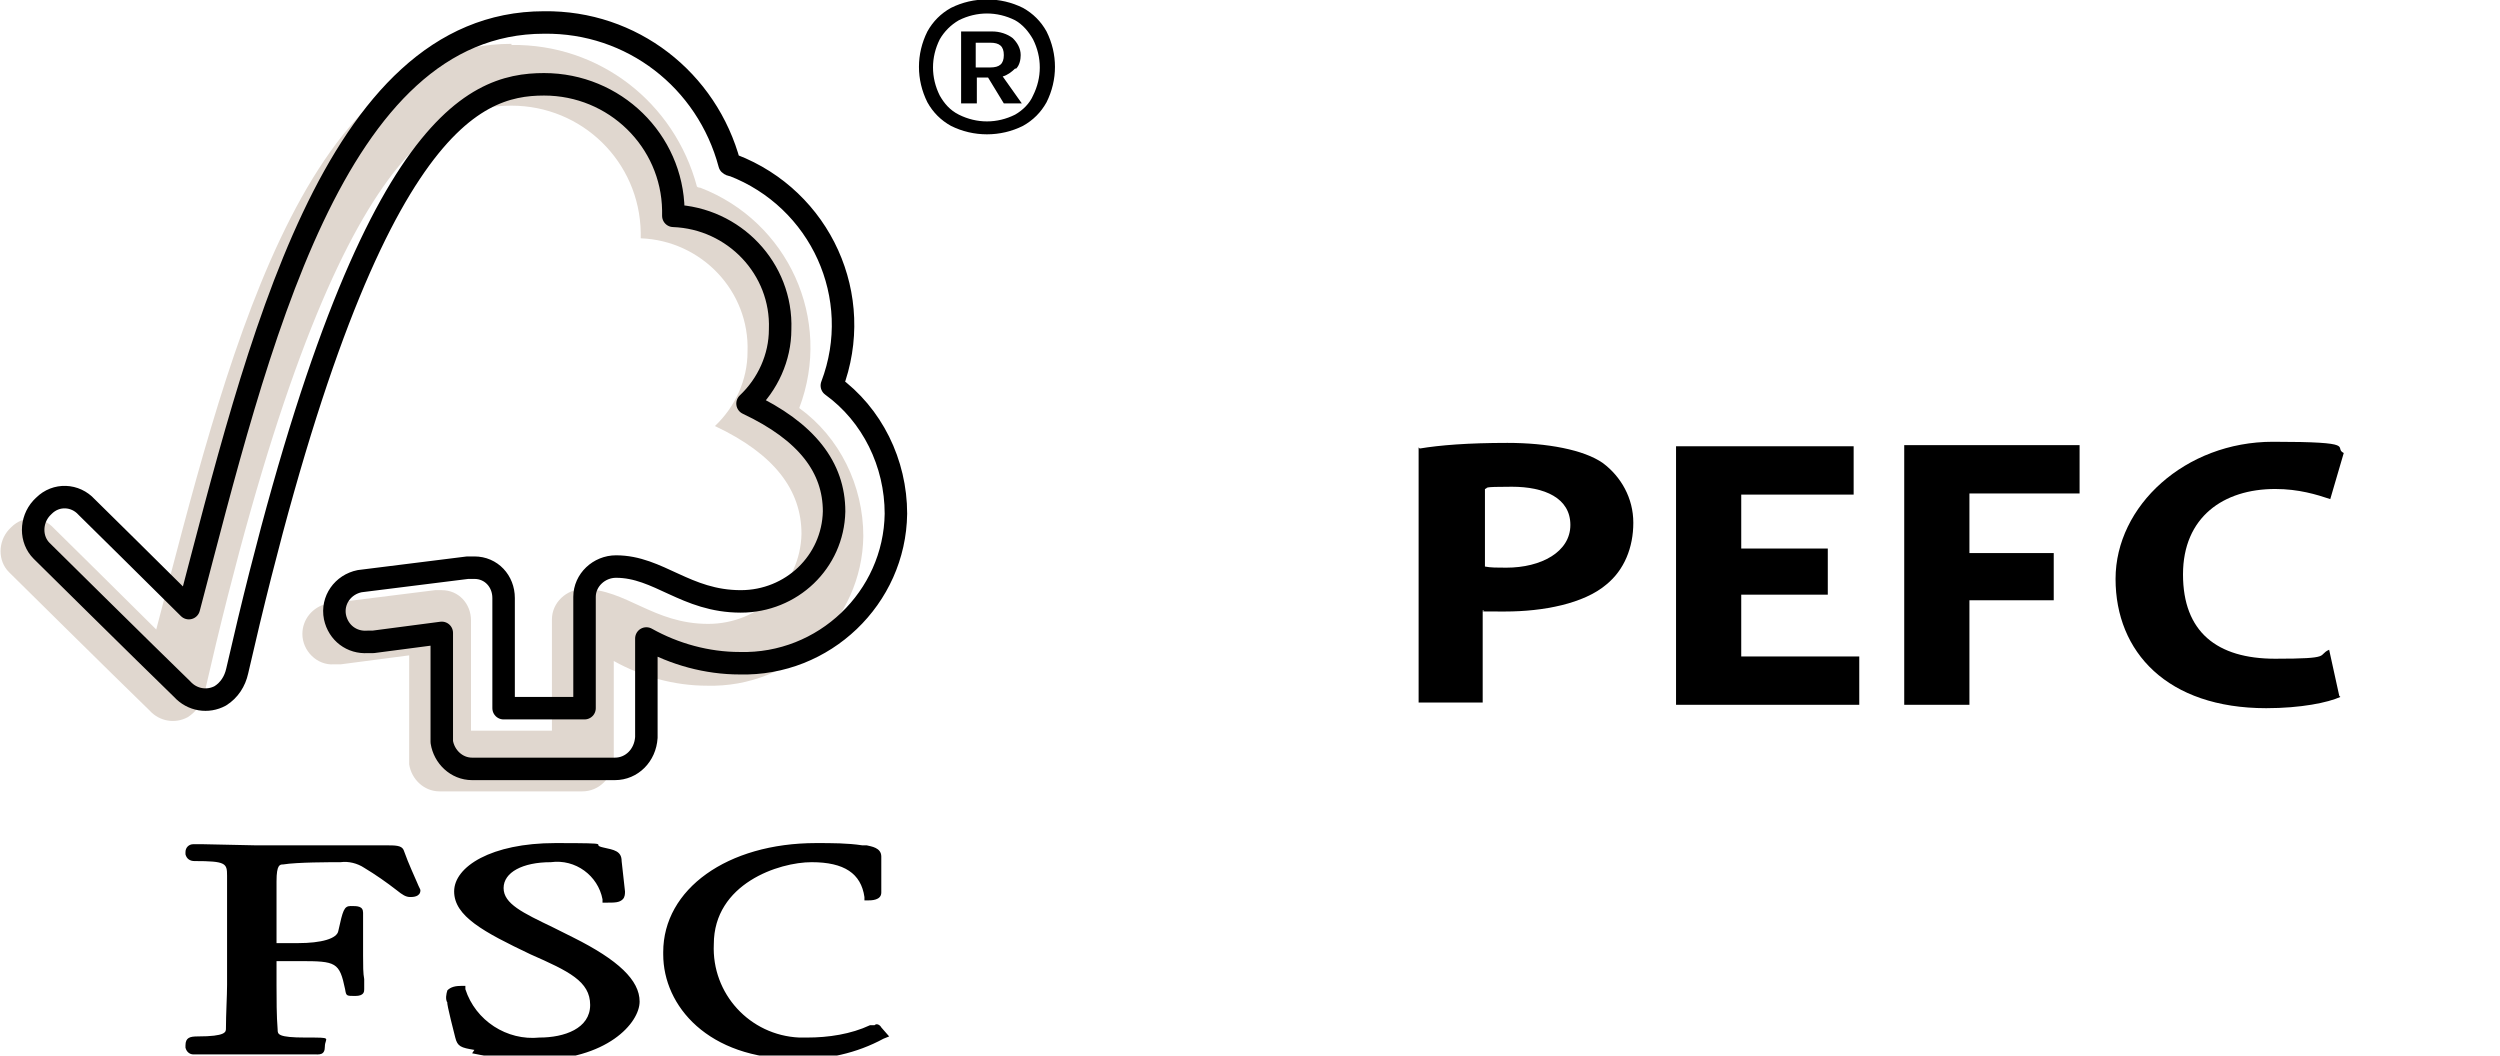
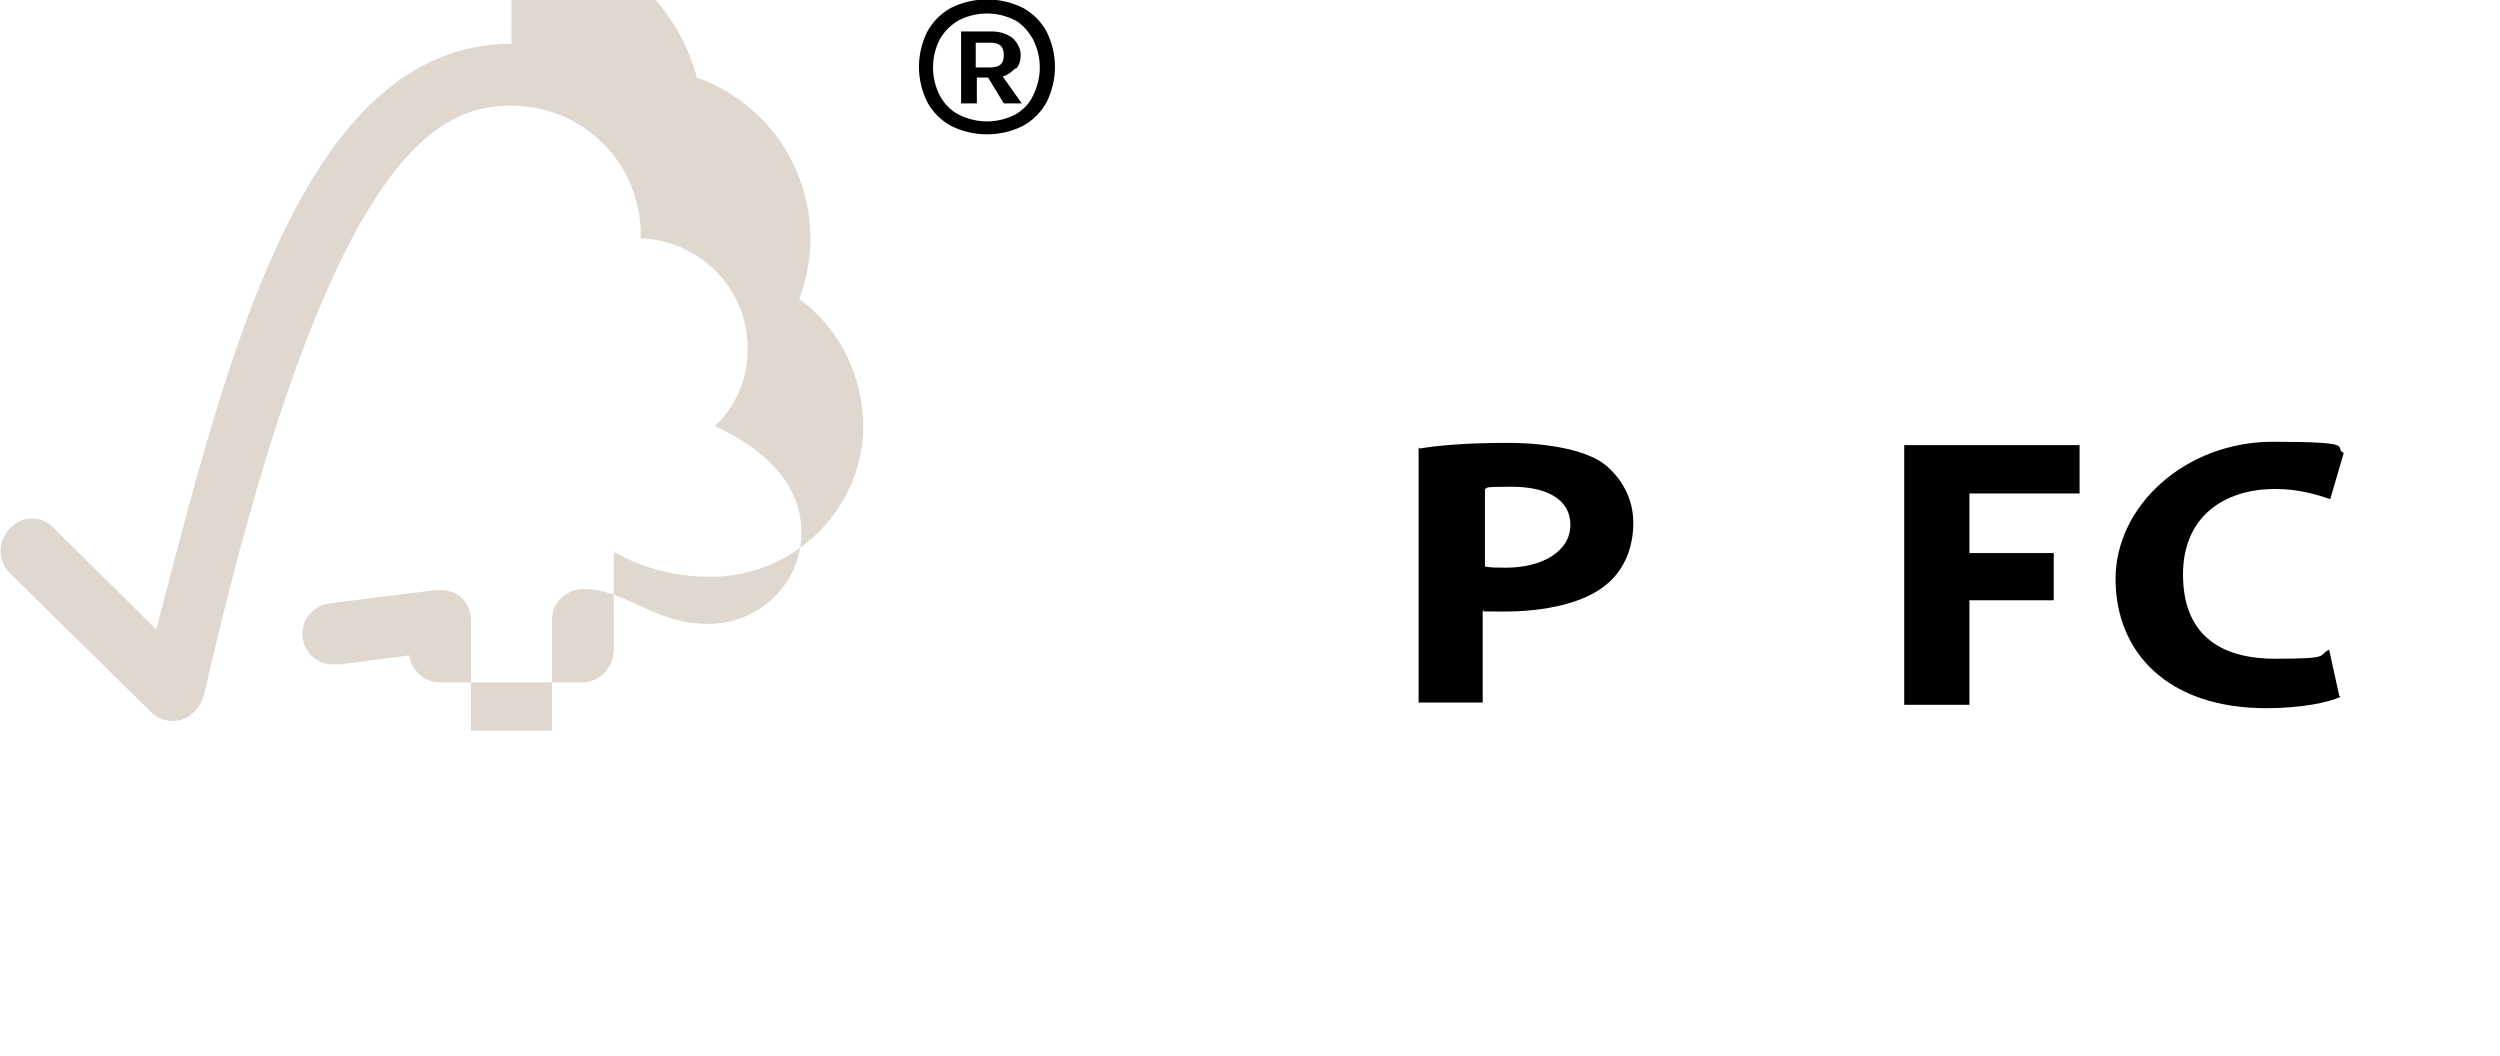
<svg xmlns="http://www.w3.org/2000/svg" id="Ebene_2" version="1.1" viewBox="0 0 222.4 93.9">
  <defs>
    <style>
      .st0 {
        fill: none;
        stroke: #000;
        stroke-linecap: round;
        stroke-linejoin: round;
        stroke-width: 2px;
      }

      .st1 {
        fill: #e0d7cf;
      }
    </style>
  </defs>
  <g id="Ebene_1-2">
-     <path id="Vereinigungsmenge_2" d="M59,84.7c0-5.6,5.7-9.7,13.6-9.7,1.4,0,2.8,0,4.1.2h.4c.4.1,1.3.2,1.3,1v3.2c0,.7-.9.7-1.2.7h-.3v-.3c-.3-2.1-1.8-3.1-4.7-3.1s-8.7,1.9-8.7,7.3c-.2,4.4,3.2,8.1,7.6,8.3h.7c1.9,0,3.9-.3,5.6-1.1h.4c.2-.2.5,0,.6.2h0s.7.8.7.8l-.5.2c-2.4,1.3-5.1,1.9-7.8,1.8-7.8,0-11.8-4.7-11.8-9.3h0ZM42.2,93.4c-1.2-.2-1.5-.3-1.7-1.1,0,0-.8-3.1-.7-3.1-.2-.3-.1-.8,0-1.1.3-.3.7-.4,1.3-.4h.3v.3c.9,2.8,3.7,4.6,6.6,4.3,2.2,0,4.5-.8,4.5-2.9s-1.9-3-5.3-4.5c-4.2-2-6.8-3.4-6.8-5.6s3.3-4.3,9-4.3,2.9.1,4.3.4c.9.2,1.6.3,1.6,1.2l.3,2.7c0,.2,0,.5-.2.7-.3.3-.7.3-1.5.3h-.3v-.3c-.4-2.1-2.4-3.6-4.6-3.3-2.5,0-4.2.9-4.2,2.3s1.7,2.2,4.4,3.5l1.8.9c4,2,5.9,3.8,5.9,5.7s-2.9,5.2-9.3,5.2c-1.9,0-3.7-.2-5.6-.6h0ZM27.7,93.8c-.3,0-1.1,0-5.3,0s-4.7,0-5,0h-.2c-.3,0-.6-.2-.7-.6v-.2c0-.7.4-.8,1.1-.8,2.5,0,2.5-.4,2.5-.7,0-1.3.1-2.9.1-3.9v-9s0-.7,0-.7c0-1.1-.1-1.3-2.9-1.3-.4,0-.7-.2-.8-.6v-.2c0-.4.3-.7.7-.7h.8s4.7.1,4.7.1h7c0,0,4.5,0,4.5,0,1,0,1.5,0,1.7.4.5,1.4,1,2.4,1.2,2.9.2.5.3.6.3.7,0,.6-.7.6-.9.6-.4,0-.7-.2-1.2-.6-.9-.7-1.9-1.4-2.9-2-.6-.4-1.4-.6-2.1-.5-.9,0-3.9,0-5.1.2-.3,0-.6,0-.6,1.5v5.5h1.9c2.1,0,3.5-.4,3.6-1.1.4-1.8.5-2.2,1.1-2.2s1.1,0,1.1.6v3.8c0,.9,0,1.6.1,2.1v.9c0,.2,0,.6-.8.6s-.8,0-.9-.6c-.5-2.4-.8-2.5-4-2.5h-2.1v2.2c0,1.1,0,2.7.1,3.9,0,.4,0,.7,2.5.7s1.7,0,1.7.8-.5.7-1,.7h-.2,0Z" />
    <path id="Pfad_517" d="M91,.7c.9.5,1.6,1.2,2.1,2.1,1,2,1,4.3,0,6.3-.5.9-1.2,1.6-2.1,2.1-2,1-4.4,1-6.4,0-.9-.5-1.6-1.2-2.1-2.1-1-2-1-4.3,0-6.3.5-.9,1.2-1.6,2.1-2.1,2-1,4.4-1,6.4,0ZM90.3,10.2c.7-.4,1.3-1,1.6-1.7.8-1.6.8-3.4,0-5-.4-.7-.9-1.3-1.6-1.7-1.6-.8-3.4-.8-5,0-.7.4-1.3,1-1.7,1.7-.8,1.6-.8,3.4,0,5,.4.7.9,1.3,1.7,1.7,1.6.8,3.4.8,5,0ZM90.3,6.1c-.3.3-.7.6-1.1.7l1.7,2.4h-1.6l-1.4-2.3h-1v2.3h-1.4V2.8h2.8c.6,0,1.3.2,1.8.6.4.4.7.9.7,1.5,0,.4-.1.9-.4,1.2h0ZM86.8,6h1.3c.8,0,1.2-.3,1.2-1.1s-.4-1.1-1.2-1.1h-1.3v2.1Z" />
-     <path id="Pfad_518" class="st1" d="M45.5,3.9c-18.8,0-25.5,28.9-31.6,52.1-2.2-2.2-9.1-9-9.1-9-1-1.1-2.7-1.2-3.8-.1,0,0-.1.1-.2.2-1,1.1-1,2.8,0,3.8,0,0,9.3,9.2,12.5,12.3.9,1,2.3,1.2,3.4.6.8-.5,1.3-1.3,1.5-2.2C29.3,13.1,39.1,9.4,45.5,9.4c6.3,0,11.4,5,11.5,11.3v.5c5.4.2,9.7,4.7,9.5,10.1,0,2.5-1.1,4.9-2.9,6.6,5.3,2.5,7.7,5.7,7.7,9.6-.1,4.5-3.8,8-8.3,8-4.9,0-7.3-3.1-11.1-3.1-1.5,0-2.8,1.2-2.8,2.7h0v9.9h-7.2v-9.8c0-1.5-1.1-2.7-2.6-2.7,0,0-.6,0-.6,0l-9.6,1.2c-1.3.3-2.2,1.4-2.2,2.7,0,1.5,1.3,2.8,2.8,2.7h.1c.2,0,.3,0,.5,0,0,0,6.1-.8,6.1-.8v9.7c.2,1.3,1.3,2.4,2.7,2.4h12.7c1.5,0,2.7-1.2,2.8-2.8v-8.8c2.5,1.4,5.4,2.2,8.3,2.2,7.5.2,13.8-5.8,13.9-13.3,0-4.5-2.1-8.8-5.7-11.4,3-7.9-1-16.6-8.8-19.6,0,0-.2,0-.3-.1-2-7.5-8.7-12.7-16.5-12.6" />
-     <path id="Pfad_523" class="st0" d="M48.4,2c-18.8,0-25.5,28.9-31.6,52.1-2.2-2.2-9.1-9-9.1-9-1-1.1-2.7-1.2-3.8-.1,0,0-.1.1-.2.2-1,1.1-1,2.8,0,3.8,0,0,9.3,9.2,12.5,12.3.9,1,2.3,1.2,3.4.6.8-.5,1.3-1.3,1.5-2.2C32.2,11.1,42,7.5,48.4,7.5c6.3,0,11.4,5,11.5,11.2v.5c5.4.2,9.7,4.7,9.5,10.1,0,2.5-1.1,4.9-2.9,6.6,5.3,2.5,7.7,5.7,7.7,9.6-.1,4.5-3.8,8-8.3,8-4.9,0-7.3-3.1-11.1-3.1-1.5,0-2.8,1.2-2.8,2.7h0v9.9h-7.2v-9.8c0-1.5-1.1-2.7-2.6-2.7,0,0-.6,0-.6,0l-9.6,1.2c-1.5.3-2.5,1.7-2.2,3.2.3,1.4,1.5,2.3,2.9,2.2.2,0,.3,0,.5,0,0,0,6.1-.8,6.1-.8v9.7c.2,1.3,1.3,2.4,2.7,2.4h12.7c1.5,0,2.7-1.2,2.8-2.8v-8.8c2.5,1.4,5.4,2.2,8.3,2.2,7.5.2,13.8-5.8,13.9-13.3,0-4.5-2.1-8.8-5.7-11.4,3-7.9-1-16.6-8.8-19.6,0,0-.2,0-.3-.1-2-7.5-8.7-12.7-16.5-12.6" />
+     <path id="Pfad_518" class="st1" d="M45.5,3.9c-18.8,0-25.5,28.9-31.6,52.1-2.2-2.2-9.1-9-9.1-9-1-1.1-2.7-1.2-3.8-.1,0,0-.1.1-.2.2-1,1.1-1,2.8,0,3.8,0,0,9.3,9.2,12.5,12.3.9,1,2.3,1.2,3.4.6.8-.5,1.3-1.3,1.5-2.2C29.3,13.1,39.1,9.4,45.5,9.4c6.3,0,11.4,5,11.5,11.3v.5c5.4.2,9.7,4.7,9.5,10.1,0,2.5-1.1,4.9-2.9,6.6,5.3,2.5,7.7,5.7,7.7,9.6-.1,4.5-3.8,8-8.3,8-4.9,0-7.3-3.1-11.1-3.1-1.5,0-2.8,1.2-2.8,2.7h0v9.9h-7.2v-9.8c0-1.5-1.1-2.7-2.6-2.7,0,0-.6,0-.6,0l-9.6,1.2c-1.3.3-2.2,1.4-2.2,2.7,0,1.5,1.3,2.8,2.8,2.7h.1c.2,0,.3,0,.5,0,0,0,6.1-.8,6.1-.8c.2,1.3,1.3,2.4,2.7,2.4h12.7c1.5,0,2.7-1.2,2.8-2.8v-8.8c2.5,1.4,5.4,2.2,8.3,2.2,7.5.2,13.8-5.8,13.9-13.3,0-4.5-2.1-8.8-5.7-11.4,3-7.9-1-16.6-8.8-19.6,0,0-.2,0-.3-.1-2-7.5-8.7-12.7-16.5-12.6" />
  </g>
  <g id="Ebene_1-21" data-name="Ebene_1-2">
    <path d="M126.3,39.9c1.8-.3,4.3-.5,7.8-.5s6.8.6,8.5,1.8c1.6,1.2,2.7,3.1,2.7,5.3s-.8,4.2-2.4,5.5c-2,1.7-5.6,2.4-9,2.4s-1.4,0-2-.1v8.2h-5.7v-22.7ZM132.1,50.4c.5.1,1.1.1,1.9.1,3.1,0,5.7-1.4,5.7-3.8s-2.3-3.4-5.2-3.4-2,.1-2.4.2c0,0,0,6.8,0,6.8Z" />
-     <path d="M162.6,52.9h-7.7v5.5h10.5v4.3h-16.3v-23h15.8v4.3h-10v4.8h7.7v4.2Z" />
    <path d="M169.4,39.6h15.6v4.3h-9.8v5.3h7.5v4.2h-7.5v9.3h-5.8s0-23,0-23Z" />
    <path d="M208.2,62c-1.1.5-3.5,1-6.6,1-8.8,0-13.4-5-13.4-11.5s6.2-12.2,14-12.2,5.3.5,6.3,1l-1.2,4.1c-1.2-.4-2.8-.9-4.9-.9-4.6,0-8.2,2.5-8.2,7.6s3,7.5,8.2,7.5,3.7-.3,4.8-.8l.9,4.1h0Z" />
  </g>
</svg>